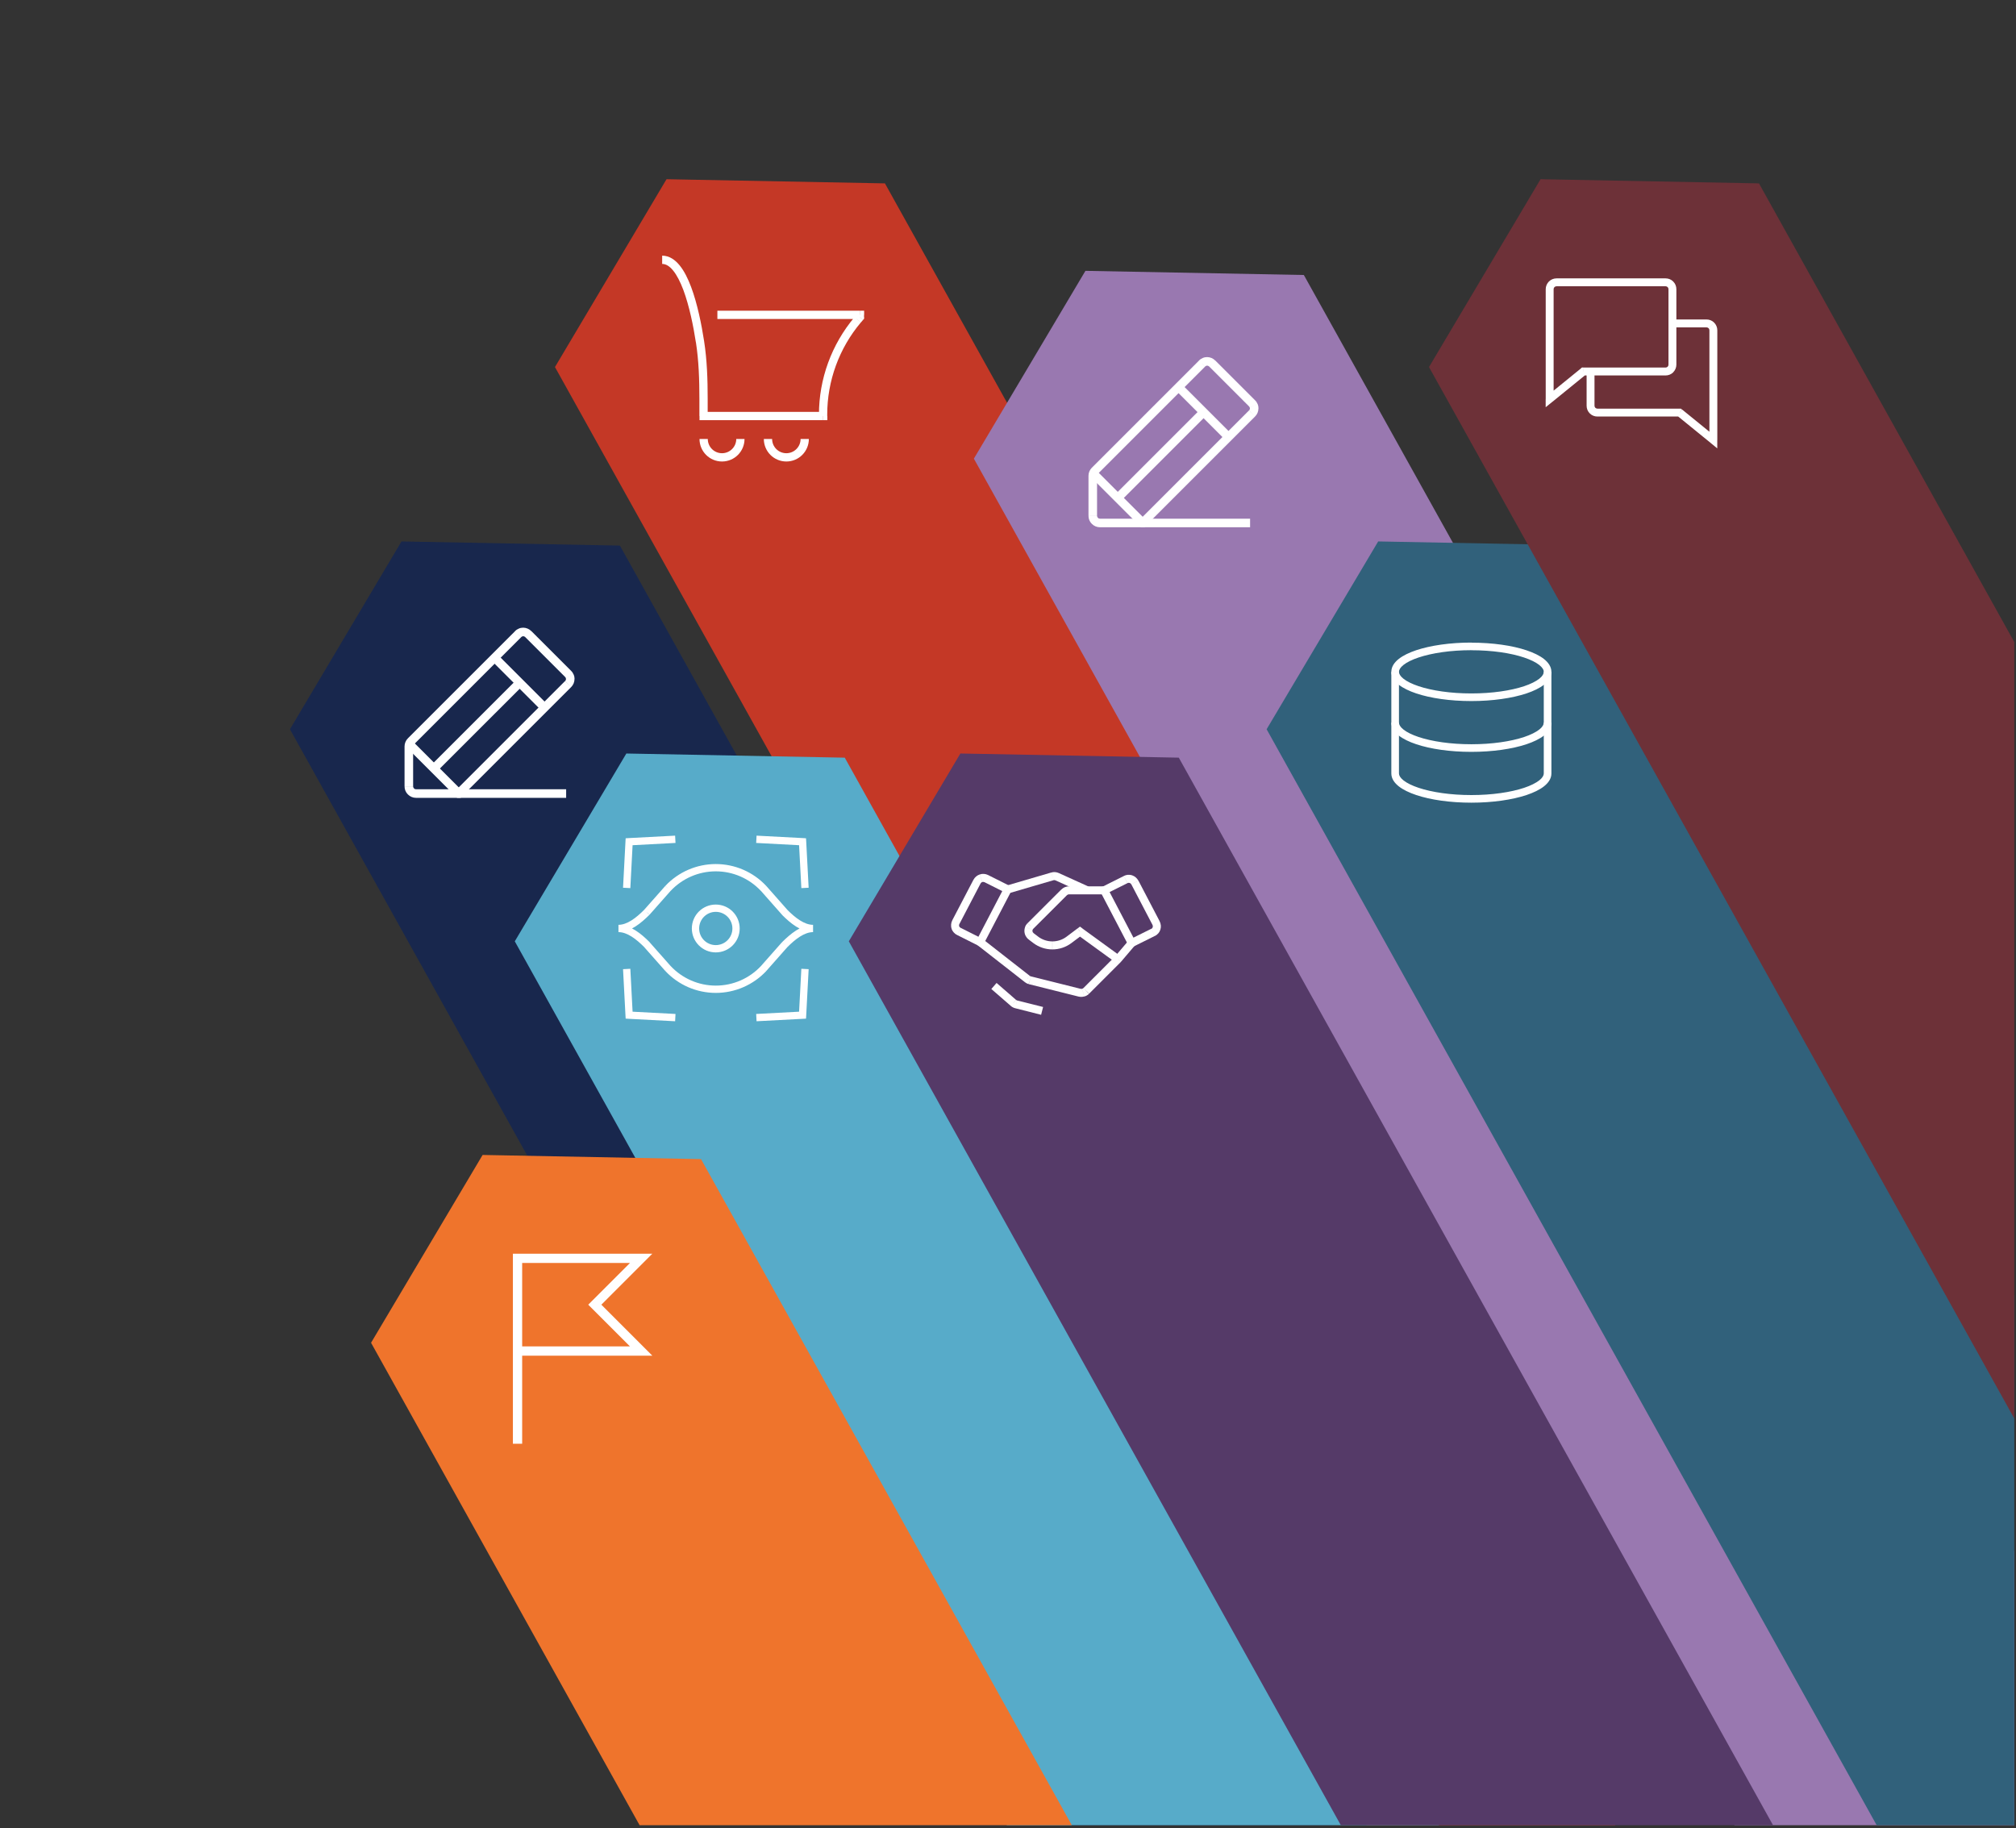
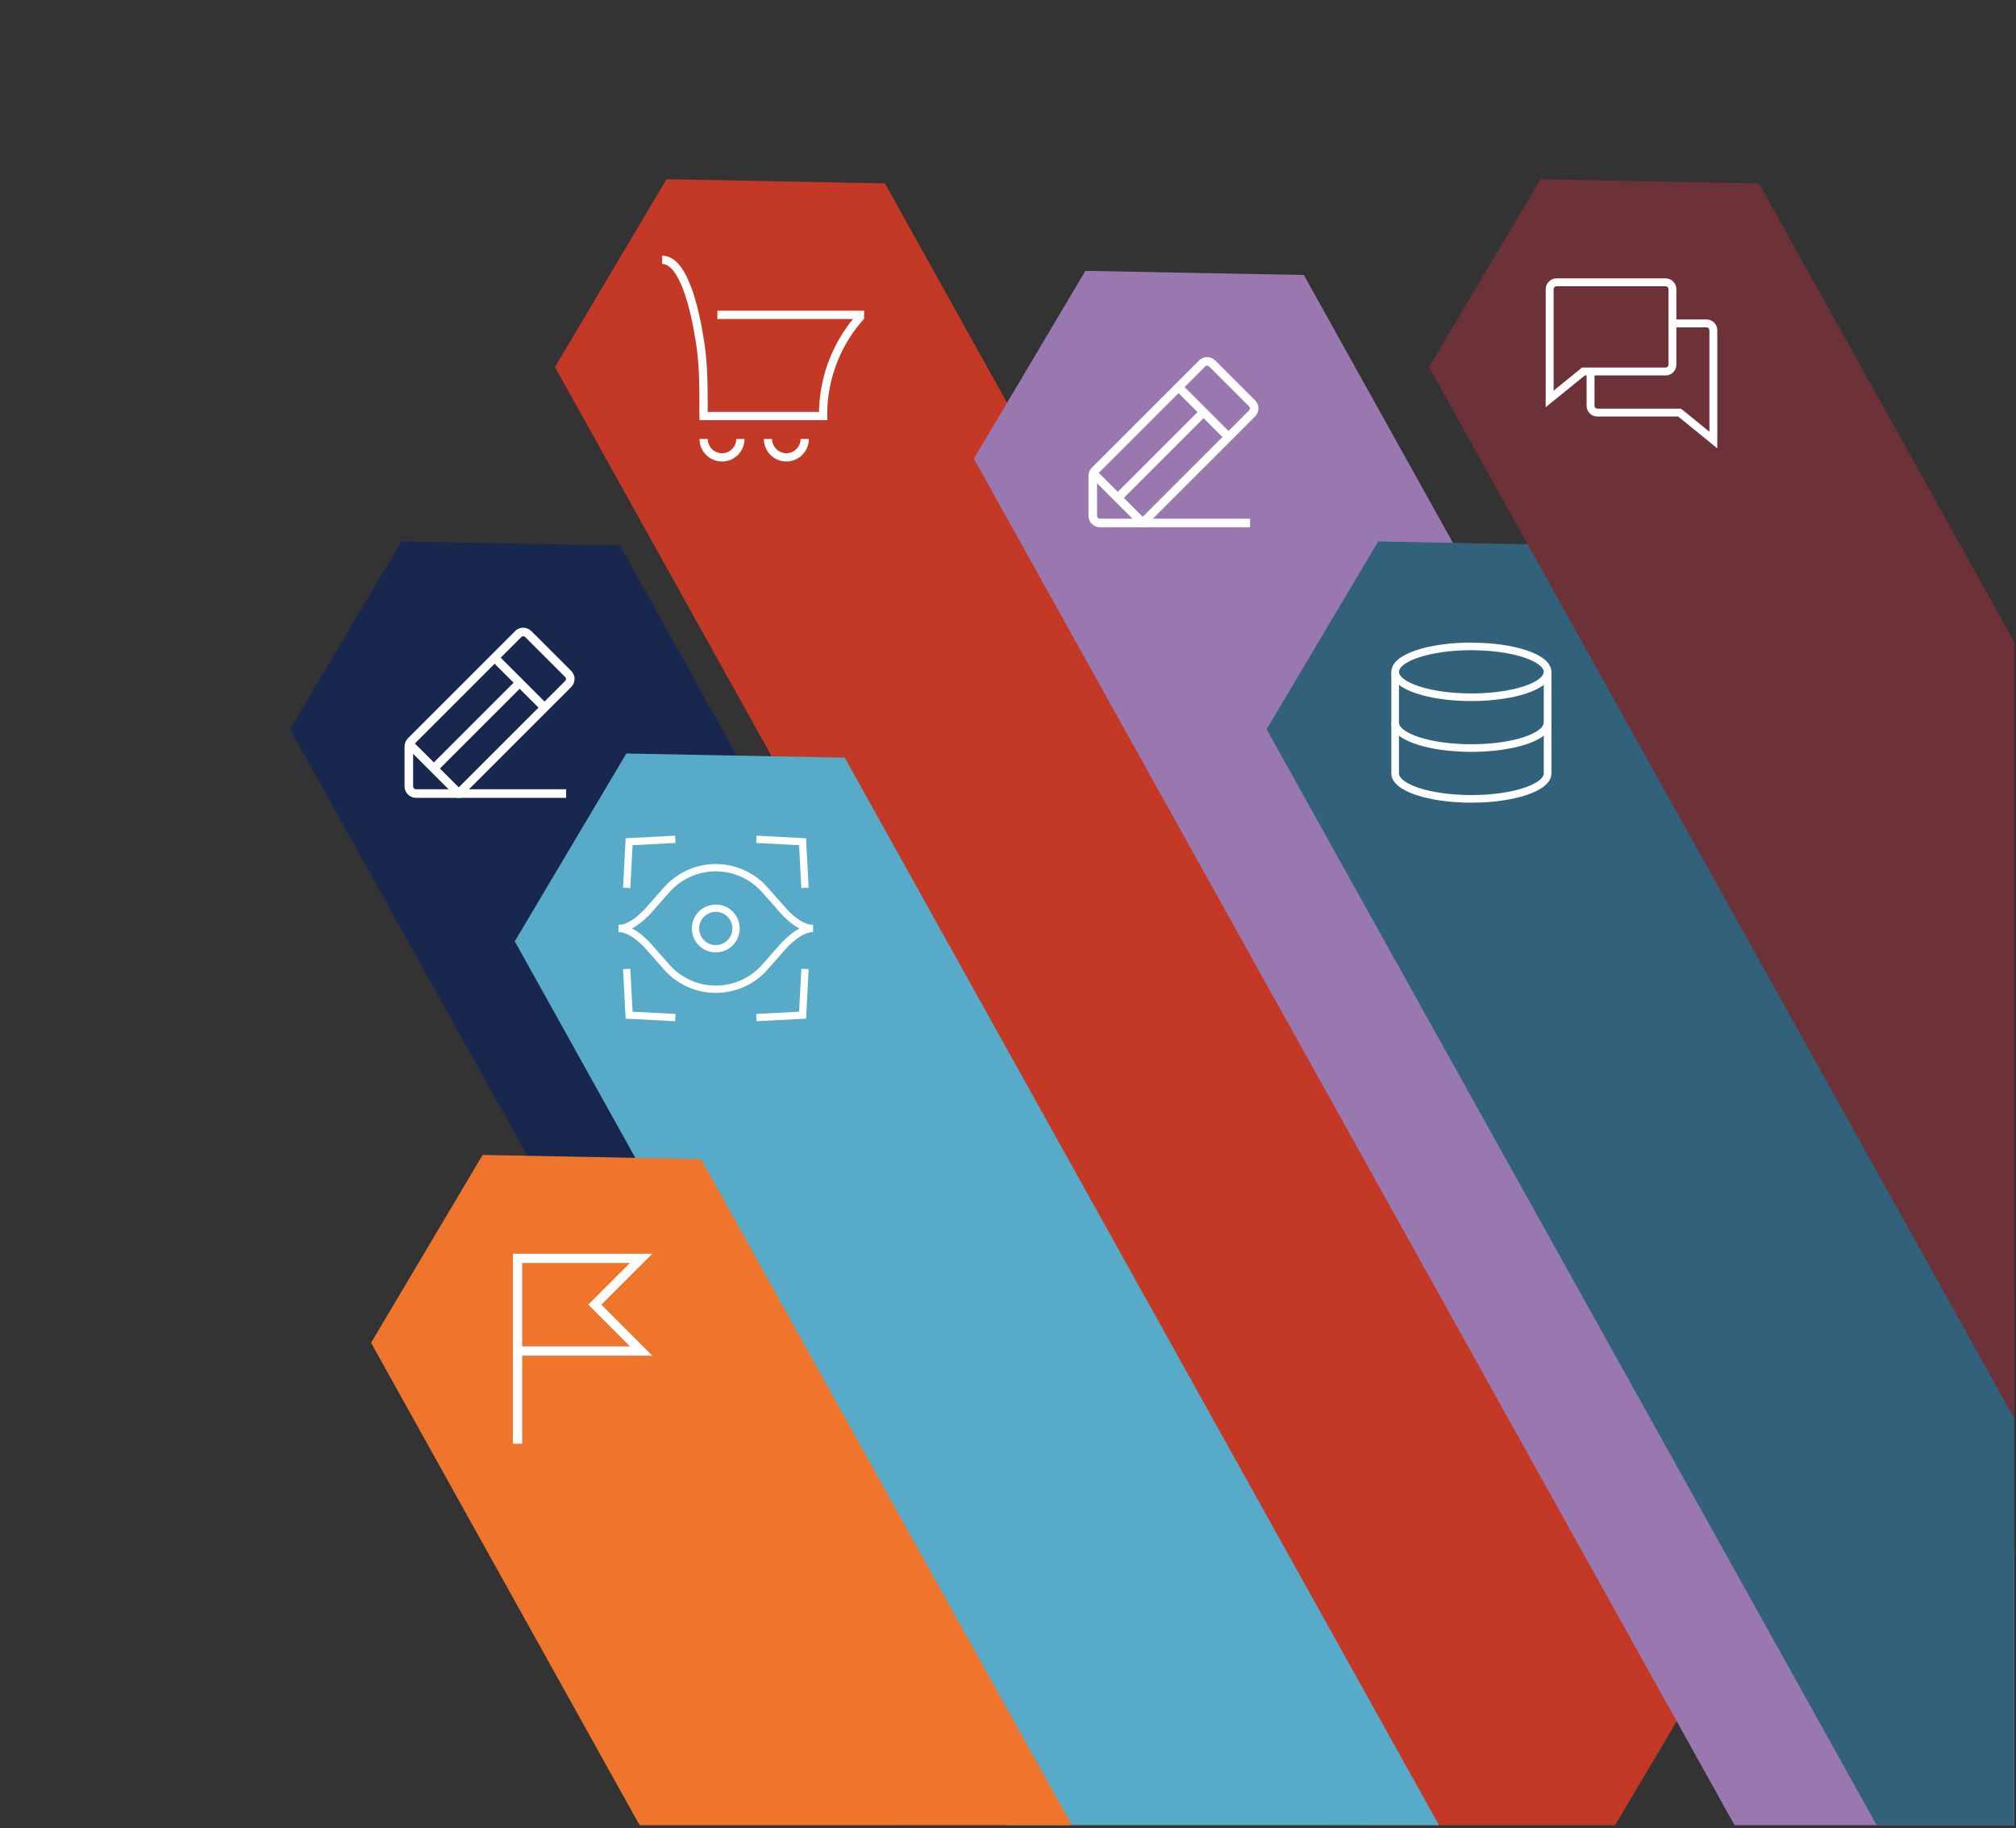
<svg xmlns="http://www.w3.org/2000/svg" width="860" zoomAndPan="magnify" viewBox="0 0 645 585" height="780" preserveAspectRatio="xMidYMid meet" version="1.0">
  <rect x="0" y="0" width="645" height="585" fill="#333333" stroke="none" />
  <defs>
    <clipPath id="f503912954">
      <path d="M 17 30 L 523 30 L 523 441 L 17 441 Z M 17 30 " clip-rule="nonzero" />
    </clipPath>
    <clipPath id="6ba3b780fc">
      <path d="M 106.242 0.855 L 540.09 780.297 L 434.516 839.059 L 0.668 59.617 Z M 106.242 0.855 " clip-rule="nonzero" />
    </clipPath>
    <clipPath id="25f5ad9ee4">
      <path d="M 487.242 809.57 L 417.359 808.242 L 17.762 90.332 L 53.453 30.238 L 123.336 31.566 L 522.934 749.477 Z M 487.242 809.57 " clip-rule="nonzero" />
    </clipPath>
    <clipPath id="0590bf1d99">
      <path d="M 0.555 0.223 L 506 0.223 L 506 411 L 0.555 411 Z M 0.555 0.223 " clip-rule="nonzero" />
    </clipPath>
    <clipPath id="00882a4b24">
      <path d="M 89.242 -29.145 L 523.09 750.297 L 417.516 809.059 L -16.332 29.617 Z M 89.242 -29.145 " clip-rule="nonzero" />
    </clipPath>
    <clipPath id="e7fc33d34e">
      <path d="M 470.242 779.57 L 400.359 778.242 L 0.762 60.332 L 36.453 0.238 L 106.336 1.566 L 505.934 719.477 Z M 470.242 779.57 " clip-rule="nonzero" />
    </clipPath>
    <clipPath id="60938ba0fc">
      <rect x="0" width="506" y="0" height="411" />
    </clipPath>
    <clipPath id="45a62a1532">
      <rect x="0" width="541" y="0" height="441" />
    </clipPath>
    <clipPath id="236e998e86">
      <path d="M 17 30 L 388 30 L 388 557 L 17 557 Z M 17 30 " clip-rule="nonzero" />
    </clipPath>
    <clipPath id="302109136a">
      <path d="M 106.031 0.965 L 404.215 536.676 L 298.641 595.438 L 0.457 59.727 Z M 106.031 0.965 " clip-rule="nonzero" />
    </clipPath>
    <clipPath id="a3f3794428">
      <path d="M 351.383 565.973 L 281.5 564.641 L 17.555 90.441 L 53.246 30.344 L 123.129 31.676 L 387.074 505.875 Z M 351.383 565.973 " clip-rule="nonzero" />
    </clipPath>
    <clipPath id="aca142655a">
      <path d="M 0.367 0.262 L 370.297 0.262 L 370.297 527 L 0.367 527 Z M 0.367 0.262 " clip-rule="nonzero" />
    </clipPath>
    <clipPath id="d4cf62ef56">
      <path d="M 89.031 -29.035 L 387.215 506.676 L 281.641 565.438 L -16.543 29.727 Z M 89.031 -29.035 " clip-rule="nonzero" />
    </clipPath>
    <clipPath id="6d36c48ed5">
      <path d="M 334.383 535.973 L 264.5 534.641 L 0.555 60.441 L 36.246 0.344 L 106.129 1.676 L 370.074 475.875 Z M 334.383 535.973 " clip-rule="nonzero" />
    </clipPath>
    <clipPath id="6b3debc246">
      <rect x="0" width="371" y="0" height="527" />
    </clipPath>
    <clipPath id="031519fe7d">
      <rect x="0" width="405" y="0" height="557" />
    </clipPath>
    <clipPath id="26af1db7ab">
      <path d="M 147 211 L 644.449 211 L 644.449 584 L 147 584 Z M 147 211 " clip-rule="nonzero" />
    </clipPath>
    <clipPath id="d356a25ee2">
      <path d="M 17 30 L 497.449 30 L 497.449 373 L 17 373 Z M 17 30 " clip-rule="nonzero" />
    </clipPath>
    <clipPath id="b575af0281">
      <path d="M 106.18 0.711 L 554.945 806.957 L 449.371 865.723 L 0.605 59.473 Z M 106.18 0.711 " clip-rule="nonzero" />
    </clipPath>
    <clipPath id="f57d7e92ab">
      <path d="M 501.949 835.965 L 432.066 834.633 L 17.699 90.188 L 53.391 30.094 L 123.273 31.422 L 537.641 775.871 Z M 501.949 835.965 " clip-rule="nonzero" />
    </clipPath>
    <clipPath id="45bd878cdf">
      <path d="M 0.668 0.027 L 480.449 0.027 L 480.449 343 L 0.668 343 Z M 0.668 0.027 " clip-rule="nonzero" />
    </clipPath>
    <clipPath id="e9ea43267a">
      <path d="M 89.18 -29.289 L 537.945 776.957 L 432.371 835.723 L -16.395 29.473 Z M 89.18 -29.289 " clip-rule="nonzero" />
    </clipPath>
    <clipPath id="a07c58c7eb">
      <path d="M 484.949 805.965 L 415.066 804.633 L 0.699 60.188 L 36.391 0.094 L 106.273 1.422 L 520.641 745.871 Z M 484.949 805.965 " clip-rule="nonzero" />
    </clipPath>
    <clipPath id="b8b7e27a3e">
      <rect x="0" width="481" y="0" height="343" />
    </clipPath>
    <clipPath id="1f4e3f2f85">
      <rect x="0" width="498" y="0" height="373" />
    </clipPath>
    <clipPath id="6ed3054fff">
      <path d="M 294 57 L 644.449 57 L 644.449 584 L 294 584 Z M 294 57 " clip-rule="nonzero" />
    </clipPath>
    <clipPath id="58204ffe3e">
      <path d="M 17 29 L 350.449 29 L 350.449 527 L 17 527 Z M 17 29 " clip-rule="nonzero" />
    </clipPath>
    <clipPath id="e5e6e45fe0">
      <path d="M 106.059 0.277 L 539.906 779.719 L 434.332 838.48 L 0.484 59.039 Z M 106.059 0.277 " clip-rule="nonzero" />
    </clipPath>
    <clipPath id="4bd6ec9e2a">
      <path d="M 487.059 808.992 L 417.176 807.664 L 17.578 89.754 L 53.273 29.66 L 123.156 30.988 L 522.75 748.898 Z M 487.059 808.992 " clip-rule="nonzero" />
    </clipPath>
    <clipPath id="54fc23d228">
      <path d="M 0.539 0.492 L 333.449 0.492 L 333.449 498 L 0.539 498 Z M 0.539 0.492 " clip-rule="nonzero" />
    </clipPath>
    <clipPath id="87513c9504">
      <path d="M 89.059 -28.723 L 522.906 750.719 L 417.332 809.48 L -16.516 30.039 Z M 89.059 -28.723 " clip-rule="nonzero" />
    </clipPath>
    <clipPath id="5abf9396c3">
      <path d="M 470.059 779.992 L 400.176 778.664 L 0.578 60.754 L 36.273 0.66 L 106.156 1.988 L 505.75 719.898 Z M 470.059 779.992 " clip-rule="nonzero" />
    </clipPath>
    <clipPath id="f7d985185c">
      <rect x="0" width="334" y="0" height="498" />
    </clipPath>
    <clipPath id="6639417765">
      <rect x="0" width="351" y="0" height="527" />
    </clipPath>
    <clipPath id="4f8d49b1bc">
      <path d="M 17 30 L 404 30 L 404 245 L 17 245 Z M 17 30 " clip-rule="nonzero" />
    </clipPath>
    <clipPath id="1bbe9b081a">
      <path d="M 106.191 1.156 L 420.445 565.738 L 314.871 624.5 L 0.617 59.922 Z M 106.191 1.156 " clip-rule="nonzero" />
    </clipPath>
    <clipPath id="f018bc3c66">
      <path d="M 367.477 594.793 L 297.594 593.461 L 17.715 90.633 L 53.406 30.539 L 123.289 31.871 L 403.168 534.695 Z M 367.477 594.793 " clip-rule="nonzero" />
    </clipPath>
    <clipPath id="e25eeb273f">
      <path d="M 0.668 0.449 L 386.168 0.449 L 386.168 215 L 0.668 215 Z M 0.668 0.449 " clip-rule="nonzero" />
    </clipPath>
    <clipPath id="de66599b7a">
      <path d="M 89.191 -28.844 L 403.445 535.738 L 297.871 594.5 L -16.383 29.922 Z M 89.191 -28.844 " clip-rule="nonzero" />
    </clipPath>
    <clipPath id="056eef3336">
      <path d="M 350.477 564.793 L 280.594 563.461 L 0.715 60.633 L 36.406 0.539 L 106.289 1.871 L 386.168 504.695 Z M 350.477 564.793 " clip-rule="nonzero" />
    </clipPath>
    <clipPath id="d72b44a828">
      <rect x="0" width="387" y="0" height="215" />
    </clipPath>
    <clipPath id="3e4a92cae1">
      <rect x="0" width="421" y="0" height="245" />
    </clipPath>
    <clipPath id="a5a523c885">
-       <path d="M 254 211 L 644.449 211 L 644.449 584 L 254 584 Z M 254 211 " clip-rule="nonzero" />
-     </clipPath>
+       </clipPath>
    <clipPath id="2421d994db">
      <path d="M 17 30 L 390.449 30 L 390.449 373 L 17 373 Z M 17 30 " clip-rule="nonzero" />
    </clipPath>
    <clipPath id="b33838f464">
      <path d="M 106.051 0.707 L 486.18 683.645 L 380.605 742.41 L 0.473 59.469 Z M 106.051 0.707 " clip-rule="nonzero" />
    </clipPath>
    <clipPath id="974a554aea">
      <path d="M 433.285 712.832 L 363.402 711.5 L 17.57 90.184 L 53.262 30.09 L 123.145 31.418 L 468.977 652.738 Z M 433.285 712.832 " clip-rule="nonzero" />
    </clipPath>
    <clipPath id="d3922c318e">
      <path d="M 0.527 0.027 L 373.449 0.027 L 373.449 343 L 0.527 343 Z M 0.527 0.027 " clip-rule="nonzero" />
    </clipPath>
    <clipPath id="57bcce199e">
      <path d="M 89.051 -29.293 L 469.18 653.645 L 363.605 712.41 L -16.527 29.469 Z M 89.051 -29.293 " clip-rule="nonzero" />
    </clipPath>
    <clipPath id="972ac44554">
      <path d="M 416.285 682.832 L 346.402 681.5 L 0.57 60.184 L 36.262 0.09 L 106.145 1.418 L 451.977 622.738 Z M 416.285 682.832 " clip-rule="nonzero" />
    </clipPath>
    <clipPath id="865ed4cd09">
      <rect x="0" width="374" y="0" height="343" />
    </clipPath>
    <clipPath id="b948b9dba6">
      <rect x="0" width="391" y="0" height="373" />
    </clipPath>
    <clipPath id="2311e0530e">
      <path d="M 387 143 L 644.449 143 L 644.449 584 L 387 584 Z M 387 143 " clip-rule="nonzero" />
    </clipPath>
    <clipPath id="56bc932a21">
      <path d="M 18 30 L 257.449 30 L 257.449 441 L 18 441 Z M 18 30 " clip-rule="nonzero" />
    </clipPath>
    <clipPath id="ce68bf1dd2">
      <path d="M 106.723 0.855 L 540.57 780.297 L 434.992 839.059 L 1.148 59.617 Z M 106.723 0.855 " clip-rule="nonzero" />
    </clipPath>
    <clipPath id="cca94dc9d5">
      <path d="M 487.723 809.57 L 417.84 808.242 L 18.242 90.332 L 53.934 30.238 L 123.816 31.566 L 523.414 749.477 Z M 487.723 809.57 " clip-rule="nonzero" />
    </clipPath>
    <clipPath id="6a536e20fb">
      <path d="M 0.219 0.223 L 239.449 0.223 L 239.449 411 L 0.219 411 Z M 0.219 0.223 " clip-rule="nonzero" />
    </clipPath>
    <clipPath id="6cf49e9253">
      <path d="M 88.723 -29.145 L 522.57 750.297 L 416.992 809.059 L -16.852 29.617 Z M 88.723 -29.145 " clip-rule="nonzero" />
    </clipPath>
    <clipPath id="aef0d152e8">
      <path d="M 469.723 779.57 L 399.84 778.242 L 0.242 60.332 L 35.934 0.238 L 105.816 1.566 L 505.414 719.477 Z M 469.723 779.57 " clip-rule="nonzero" />
    </clipPath>
    <clipPath id="87071a98fe">
      <rect x="0" width="240" y="0" height="411" />
    </clipPath>
    <clipPath id="e254e6ab16">
      <rect x="0" width="258" y="0" height="441" />
    </clipPath>
    <clipPath id="0b623e7099">
      <path d="M 439 27 L 644.449 27 L 644.449 584 L 439 584 Z M 439 27 " clip-rule="nonzero" />
    </clipPath>
    <clipPath id="b239198f13">
      <path d="M 18 30 L 205.449 30 L 205.449 557 L 18 557 Z M 18 30 " clip-rule="nonzero" />
    </clipPath>
    <clipPath id="95bfbac85c">
      <path d="M 106.676 0.965 L 473.723 660.395 L 368.148 719.16 L 1.098 59.727 Z M 106.676 0.965 " clip-rule="nonzero" />
    </clipPath>
    <clipPath id="8b8eb9d18c">
      <path d="M 420.906 689.727 L 351.023 688.398 L 18.195 90.441 L 53.887 30.344 L 123.77 31.676 L 456.598 629.633 Z M 420.906 689.727 " clip-rule="nonzero" />
    </clipPath>
    <clipPath id="f42d338727">
      <path d="M 0 0.262 L 187.449 0.262 L 187.449 527 L 0 527 Z M 0 0.262 " clip-rule="nonzero" />
    </clipPath>
    <clipPath id="2016aa391e">
      <path d="M 88.676 -29.035 L 455.723 630.395 L 350.148 689.16 L -16.902 29.727 Z M 88.676 -29.035 " clip-rule="nonzero" />
    </clipPath>
    <clipPath id="b7b86e9df2">
      <path d="M 402.906 659.727 L 333.023 658.398 L 0.195 60.441 L 35.887 0.344 L 105.77 1.676 L 438.598 599.633 Z M 402.906 659.727 " clip-rule="nonzero" />
    </clipPath>
    <clipPath id="0db470efdb">
      <rect x="0" width="188" y="0" height="527" />
    </clipPath>
    <clipPath id="b264b3b8d1">
      <rect x="0" width="206" y="0" height="557" />
    </clipPath>
  </defs>
  <g transform="matrix(1, 0, 0, 1, 75, 143)">
    <g clip-path="url(#45a62a1532)">
      <g clip-path="url(#f503912954)">
        <g clip-path="url(#6ba3b780fc)">
          <g clip-path="url(#25f5ad9ee4)">
            <g transform="matrix(1, 0, 0, 1, 17, 30)">
              <g clip-path="url(#60938ba0fc)">
                <g clip-path="url(#0590bf1d99)">
                  <g clip-path="url(#00882a4b24)">
                    <g clip-path="url(#e7fc33d34e)">
                      <path fill="#18274d" d="M 89.242 -29.145 L 523.09 750.297 L 417.516 809.059 L -16.332 29.617 Z M 89.242 -29.145 " fill-opacity="1" fill-rule="nonzero" />
                    </g>
                  </g>
                </g>
              </g>
            </g>
          </g>
        </g>
      </g>
      <path fill="#ffffff" d="M 71.816 110.906 L 71.816 112.277 L 72.387 112.277 L 72.789 111.875 Z M 55.805 95.844 L 57.176 95.844 C 57.176 95.844 55.805 95.844 55.805 95.844 Z M 56.465 94.234 L 55.492 93.262 C 55.492 93.262 56.465 94.234 56.465 94.234 Z M 90.777 59.918 L 91.75 60.887 C 91.75 60.887 90.762 59.918 90.762 59.918 Z M 92.406 59.238 L 92.406 60.613 Z M 94.035 59.918 L 93.066 60.887 C 93.066 60.887 94.035 59.918 94.035 59.918 Z M 106.793 72.672 L 105.824 73.645 C 105.824 73.645 106.793 72.672 106.793 72.672 Z M 106.793 75.93 L 105.824 74.961 C 105.824 74.961 106.793 75.93 106.793 75.93 Z M 71.816 109.535 L 58.09 109.535 L 58.09 112.277 L 71.816 112.277 Z M 58.09 109.535 C 57.855 109.535 57.617 109.441 57.453 109.258 L 55.512 111.199 C 56.207 111.895 57.121 112.277 58.09 112.277 Z M 57.453 109.258 C 57.285 109.094 57.176 108.855 57.176 108.617 L 54.43 108.617 C 54.43 109.59 54.816 110.523 55.512 111.199 Z M 57.176 95.824 L 54.43 95.824 L 54.43 108.602 L 57.176 108.602 Z M 57.176 95.824 C 57.176 95.715 57.195 95.586 57.25 95.477 L 54.707 94.434 C 54.523 94.875 54.43 95.348 54.43 95.824 Z M 57.25 95.477 C 57.285 95.367 57.359 95.277 57.434 95.184 L 55.492 93.246 C 55.164 93.574 54.891 93.977 54.707 94.434 Z M 57.434 95.184 L 91.75 60.867 L 89.809 58.93 L 55.492 93.246 Z M 91.75 60.852 C 91.75 60.852 91.934 60.703 92.043 60.648 L 90.98 58.125 C 90.543 58.305 90.121 58.582 89.789 58.93 Z M 92.043 60.648 C 92.152 60.594 92.281 60.574 92.391 60.574 L 92.391 57.832 C 91.914 57.832 91.418 57.922 90.98 58.125 Z M 92.391 60.574 C 92.52 60.574 92.629 60.594 92.738 60.648 L 93.801 58.125 C 93.359 57.941 92.867 57.832 92.391 57.832 Z M 92.738 60.648 C 92.848 60.703 92.957 60.758 93.031 60.852 L 94.988 58.93 C 94.641 58.582 94.238 58.305 93.801 58.125 Z M 93.047 60.852 L 105.805 73.605 L 107.746 71.668 L 94.988 58.91 Z M 105.805 73.605 C 105.805 73.605 105.953 73.789 106.008 73.898 L 108.531 72.836 C 108.348 72.398 108.074 71.977 107.727 71.648 Z M 106.008 73.898 C 106.043 74.008 106.078 74.137 106.078 74.246 L 108.824 74.246 C 108.824 73.754 108.734 73.277 108.551 72.836 L 106.023 73.898 Z M 106.078 74.246 C 106.078 74.375 106.062 74.484 106.008 74.594 L 108.531 75.656 C 108.715 75.199 108.805 74.723 108.805 74.246 L 106.062 74.246 Z M 106.008 74.594 C 105.953 74.703 105.898 74.816 105.805 74.887 L 107.727 76.848 C 108.074 76.5 108.348 76.094 108.531 75.656 Z M 105.785 74.906 L 70.812 109.883 L 72.75 111.82 L 107.727 76.848 Z M 105.785 74.906 " fill-opacity="1" fill-rule="nonzero" />
      <path fill="#ffffff" d="M 82.27 68.395 L 84.211 66.453 L 100.219 82.461 L 98.281 84.402 Z M 82.27 68.395 " fill-opacity="1" fill-rule="nonzero" />
      <path fill="#ffffff" d="M 71.816 110.906 L 70.848 111.875 L 71.25 112.277 L 71.816 112.277 Z M 106.133 109.535 L 71.816 109.535 L 71.816 112.277 L 106.133 112.277 Z M 72.789 109.938 L 56.922 94.066 L 54.98 96.008 L 70.848 111.875 Z M 72.789 109.938 " fill-opacity="1" fill-rule="nonzero" />
      <path fill="#ffffff" d="M 62.836 101.918 L 90.285 74.473 L 92.227 76.414 L 64.777 103.859 Z M 62.836 101.918 " fill-opacity="1" fill-rule="nonzero" />
    </g>
  </g>
  <g transform="matrix(1, 0, 0, 1, 160, 27)">
    <g clip-path="url(#031519fe7d)">
      <g clip-path="url(#236e998e86)">
        <g clip-path="url(#302109136a)">
          <g clip-path="url(#a3f3794428)">
            <g transform="matrix(1, 0, 0, 1, 17, 30)">
              <g clip-path="url(#6b3debc246)">
                <g clip-path="url(#aca142655a)">
                  <g clip-path="url(#d4cf62ef56)">
                    <g clip-path="url(#6d36c48ed5)">
                      <path fill="#c43826" d="M 89.031 -29.035 L 387.215 506.676 L 281.641 565.438 L -16.543 29.727 Z M 89.031 -29.035 " fill-opacity="1" fill-rule="nonzero" />
                    </g>
                  </g>
                </g>
              </g>
            </g>
          </g>
        </g>
      </g>
      <path fill="#ffffff" d="M 115.148 73.742 L 116.473 73.742 L 116.473 72.418 L 115.148 72.418 Z M 115.148 74.484 L 116.156 75.332 L 116.473 74.961 L 116.473 74.484 Z M 114.445 75.312 L 115.449 76.16 Z M 103.375 107.438 L 104.699 107.438 L 104.699 106.113 L 103.375 106.113 Z M 65.125 106.113 L 63.801 106.113 L 63.801 107.438 L 65.125 107.438 Z M 63.996 82.305 L 65.301 82.09 Z M 63.801 113.457 C 63.801 117.445 67.031 120.66 71.004 120.66 L 71.004 118.012 C 68.48 118.012 66.449 115.965 66.449 113.457 Z M 71.004 120.66 C 74.992 120.66 78.203 117.43 78.203 113.457 L 75.559 113.457 C 75.559 115.98 73.508 118.012 71.004 118.012 Z M 84.383 113.457 C 84.383 117.445 87.613 120.66 91.586 120.66 L 91.586 118.012 C 89.059 118.012 87.031 115.965 87.031 113.457 Z M 91.586 120.66 C 95.574 120.66 98.785 117.43 98.785 113.457 L 96.141 113.457 C 96.141 115.98 94.09 118.012 91.586 118.012 Z M 69.52 75.066 L 115.113 75.066 L 115.113 72.418 L 69.52 72.418 Z M 113.789 74.484 L 116.438 74.484 L 116.438 73.742 L 113.789 73.742 Z M 114.109 73.637 L 113.402 74.465 L 115.434 76.18 L 116.137 75.348 Z M 113.402 74.465 C 106.059 83.184 102.016 94.234 102.016 105.637 L 104.664 105.637 C 104.664 94.852 108.477 84.422 115.414 76.18 L 113.383 74.465 Z M 102.016 106.113 L 104.664 106.113 L 104.664 105.637 L 102.016 105.637 Z M 103.34 104.789 L 65.09 104.789 L 65.09 107.438 L 103.34 107.438 Z M 66.414 100.59 L 63.766 100.59 L 63.766 106.113 L 66.414 106.113 Z M 66.414 100.59 C 66.414 94.445 66.219 88.25 65.266 82.109 L 62.652 82.516 C 63.57 88.465 63.766 94.48 63.766 100.59 Z M 65.266 82.109 C 64.453 76.848 63.129 70.195 61.117 64.828 C 60.113 62.145 58.91 59.707 57.445 57.91 C 55.98 56.109 54.129 54.801 51.852 54.801 L 51.852 57.449 C 53.016 57.449 54.18 58.102 55.383 59.586 C 56.582 61.066 57.66 63.203 58.629 65.762 C 60.535 70.883 61.844 77.324 62.637 82.531 L 65.25 82.125 Z M 65.266 82.109 " fill-opacity="1" fill-rule="nonzero" />
    </g>
  </g>
  <g clip-path="url(#26af1db7ab)">
    <g transform="matrix(1, 0, 0, 1, 147, 211)">
      <g clip-path="url(#1f4e3f2f85)">
        <g clip-path="url(#d356a25ee2)">
          <g clip-path="url(#b575af0281)">
            <g clip-path="url(#f57d7e92ab)">
              <g transform="matrix(1, 0, 0, 1, 17, 30)">
                <g clip-path="url(#b8b7e27a3e)">
                  <g clip-path="url(#45bd878cdf)">
                    <g clip-path="url(#e9ea43267a)">
                      <g clip-path="url(#a07c58c7eb)">
                        <path fill="#57abc9" d="M 89.18 -29.289 L 537.715 776.547 L 432.141 835.309 L -16.395 29.473 Z M 89.18 -29.289 " fill-opacity="1" fill-rule="nonzero" />
                      </g>
                    </g>
                  </g>
                </g>
              </g>
            </g>
          </g>
        </g>
        <path fill="#ffffff" d="M 54.277 58.32 L 54.219 57.152 L 53.176 57.215 L 53.113 58.258 Z M 109.773 58.32 L 110.941 58.258 L 110.879 57.215 L 109.836 57.152 Z M 109.773 113.812 L 109.836 114.98 L 110.879 114.918 L 110.941 113.875 Z M 54.277 113.812 L 53.113 113.875 L 53.176 114.918 L 54.219 114.98 Z M 59.988 91.254 L 60.859 90.477 L 60.797 90.414 L 59.973 91.238 Z M 66.742 98.895 L 65.871 99.672 C 65.871 99.672 65.871 99.703 65.871 99.703 L 66.727 98.91 Z M 97.312 98.895 L 98.168 99.688 C 98.168 99.688 98.168 99.656 98.168 99.656 L 97.297 98.879 Z M 104.062 91.254 L 103.238 90.43 L 103.207 90.461 L 103.207 90.492 C 103.207 90.492 104.062 91.27 104.062 91.27 Z M 104.062 80.879 L 103.191 81.656 L 103.191 81.688 C 103.191 81.688 103.238 81.719 103.238 81.719 L 104.062 80.895 Z M 97.312 73.238 L 98.184 72.461 C 98.184 72.461 98.184 72.43 98.184 72.43 L 97.328 73.223 Z M 66.742 73.238 L 65.887 72.445 C 65.887 72.445 65.887 72.477 65.887 72.477 L 66.758 73.254 Z M 59.988 80.879 L 60.812 81.703 L 60.875 81.641 L 60.004 80.863 Z M 68.996 56.375 L 54.219 57.152 L 54.34 59.488 L 69.121 58.707 Z M 53.113 58.258 L 52.336 73.039 L 54.668 73.16 L 55.445 58.383 Z M 94.93 58.707 L 109.711 59.488 L 109.836 57.152 L 95.055 56.375 Z M 108.605 58.383 L 109.383 73.16 L 111.719 73.039 L 110.941 58.258 Z M 95.055 115.758 L 109.836 114.98 L 109.711 112.645 L 94.93 113.426 Z M 110.941 113.875 L 111.719 99.098 L 109.383 98.973 L 108.605 113.75 Z M 69.121 113.426 L 54.34 112.645 L 54.219 114.98 L 68.996 115.758 Z M 55.445 113.75 L 54.668 98.973 L 52.336 99.098 L 53.113 113.875 Z M 50.902 87.242 C 52.258 87.242 53.656 87.77 55.09 88.672 C 56.52 89.574 57.887 90.805 59.164 92.078 L 60.812 90.43 C 59.492 89.109 57.98 87.738 56.348 86.711 C 54.715 85.668 52.879 84.906 50.918 84.906 L 50.918 87.242 Z M 59.102 92.031 L 65.855 99.672 L 67.598 98.133 L 60.844 90.492 Z M 65.887 99.703 C 70.07 104.168 75.902 106.688 82.02 106.688 L 82.02 104.355 C 76.559 104.355 71.332 102.098 67.582 98.102 Z M 82.02 106.688 C 88.133 106.688 93.965 104.152 98.152 99.703 L 96.457 98.102 C 92.723 102.082 87.496 104.355 82.02 104.355 Z M 98.168 99.672 L 104.918 92.031 L 103.176 90.492 L 96.426 98.133 Z M 104.871 92.078 C 106.148 90.805 107.516 89.574 108.949 88.672 C 110.379 87.77 111.781 87.242 113.133 87.242 L 113.133 84.906 C 111.172 84.906 109.336 85.668 107.703 86.711 C 106.07 87.754 104.562 89.125 103.238 90.43 L 104.887 92.078 Z M 113.117 84.906 C 111.766 84.906 110.363 84.379 108.934 83.477 C 107.5 82.574 106.133 81.344 104.855 80.07 L 103.207 81.719 C 104.531 83.039 106.039 84.41 107.672 85.438 C 109.305 86.48 111.141 87.242 113.102 87.242 L 113.102 84.906 Z M 104.918 80.117 L 98.168 72.477 L 96.426 74.016 L 103.176 81.656 Z M 98.137 72.445 C 93.949 67.98 88.117 65.461 82.004 65.461 L 82.004 67.793 C 87.48 67.793 92.691 70.051 96.441 74.047 Z M 82.004 65.461 C 75.887 65.461 70.055 67.996 65.871 72.445 L 67.566 74.047 C 71.301 70.066 76.527 67.793 82.004 67.793 Z M 65.84 72.477 L 59.086 80.117 L 60.828 81.656 L 67.582 74.016 Z M 59.133 80.07 C 57.859 81.344 56.488 82.574 55.059 83.477 C 53.625 84.379 52.227 84.906 50.871 84.906 L 50.871 87.242 C 52.832 87.242 54.668 86.48 56.301 85.438 C 57.934 84.395 59.445 83.023 60.766 81.719 L 59.117 80.07 Z M 82.004 91.395 C 79.062 91.395 76.684 89.016 76.684 86.074 L 74.348 86.074 C 74.348 90.289 77.77 93.73 82.004 93.73 Z M 76.684 86.074 C 76.684 83.133 79.062 80.754 82.004 80.754 L 82.004 78.422 C 77.77 78.422 74.348 81.844 74.348 86.074 Z M 82.004 80.754 C 84.941 80.754 87.324 83.133 87.324 86.074 L 89.656 86.074 C 89.656 81.859 86.234 78.422 82.004 78.422 Z M 87.324 86.074 C 87.324 89.016 84.941 91.395 82.004 91.395 L 82.004 93.73 C 86.234 93.73 89.656 90.305 89.656 86.074 Z M 87.324 86.074 " fill-opacity="1" fill-rule="nonzero" />
      </g>
    </g>
  </g>
  <g clip-path="url(#6ed3054fff)">
    <g transform="matrix(1, 0, 0, 1, 294, 57)">
      <g clip-path="url(#6639417765)">
        <g clip-path="url(#58204ffe3e)">
          <g clip-path="url(#e5e6e45fe0)">
            <g clip-path="url(#4bd6ec9e2a)">
              <g transform="matrix(1, 0, 0, 1, 17, 29)">
                <g clip-path="url(#f7d985185c)">
                  <g clip-path="url(#54fc23d228)">
                    <g clip-path="url(#87513c9504)">
                      <g clip-path="url(#5abf9396c3)">
                        <path fill="#9978b0" d="M 89.059 -28.723 L 522.906 750.719 L 417.332 809.48 L -16.516 30.039 Z M 89.059 -28.723 " fill-opacity="1" fill-rule="nonzero" />
                      </g>
                    </g>
                  </g>
                </g>
              </g>
            </g>
          </g>
        </g>
        <path fill="#ffffff" d="M 71.637 110.328 L 71.637 111.699 L 72.203 111.699 L 72.605 111.297 Z M 55.621 95.266 L 56.992 95.266 C 56.992 95.266 55.621 95.266 55.621 95.266 Z M 56.281 93.656 L 55.309 92.684 C 55.309 92.684 56.281 93.656 56.281 93.656 Z M 90.598 59.34 L 91.566 60.309 C 91.566 60.309 90.578 59.34 90.578 59.34 Z M 92.227 58.66 L 92.227 60.035 Z M 93.855 59.34 L 92.883 60.309 C 92.883 60.309 93.855 59.34 93.855 59.34 Z M 106.609 72.094 L 105.641 73.066 C 105.641 73.066 106.609 72.094 106.609 72.094 Z M 106.609 75.352 L 105.641 74.383 C 105.641 74.383 106.609 75.352 106.609 75.352 Z M 71.637 108.957 L 57.91 108.957 L 57.91 111.699 L 71.637 111.699 Z M 57.91 108.957 C 57.672 108.957 57.434 108.863 57.27 108.68 L 55.328 110.621 C 56.023 111.316 56.938 111.699 57.91 111.699 Z M 57.27 108.68 C 57.105 108.516 56.992 108.277 56.992 108.039 L 54.25 108.039 C 54.25 109.012 54.633 109.945 55.328 110.621 Z M 56.992 95.246 L 54.25 95.246 L 54.25 108.023 L 56.992 108.023 Z M 56.992 95.246 C 56.992 95.137 57.012 95.008 57.066 94.898 L 54.523 93.855 C 54.34 94.297 54.25 94.77 54.25 95.246 Z M 57.066 94.898 C 57.105 94.789 57.176 94.699 57.25 94.605 L 55.309 92.668 C 54.98 92.996 54.707 93.398 54.523 93.855 Z M 57.25 94.605 L 91.566 60.289 L 89.625 58.352 L 55.309 92.668 Z M 91.566 60.273 C 91.566 60.273 91.75 60.125 91.859 60.07 L 90.797 57.543 C 90.359 57.727 89.938 58.004 89.609 58.352 Z M 91.859 60.07 C 91.969 60.016 92.098 59.996 92.207 59.996 L 92.207 57.254 C 91.73 57.254 91.238 57.344 90.797 57.543 Z M 92.207 59.996 C 92.336 59.996 92.445 60.016 92.555 60.07 L 93.617 57.543 C 93.176 57.363 92.684 57.254 92.207 57.254 Z M 92.555 60.07 C 92.664 60.125 92.773 60.18 92.848 60.273 L 94.805 58.352 C 94.457 58.004 94.055 57.727 93.617 57.543 Z M 92.867 60.273 L 105.621 73.027 L 107.562 71.09 L 94.805 58.332 Z M 105.621 73.027 C 105.621 73.027 105.77 73.211 105.824 73.32 L 108.348 72.258 C 108.168 71.82 107.891 71.398 107.543 71.07 Z M 105.824 73.32 C 105.859 73.43 105.898 73.559 105.898 73.668 L 108.641 73.668 C 108.641 73.176 108.551 72.699 108.367 72.258 L 105.844 73.32 Z M 105.898 73.668 C 105.898 73.797 105.879 73.906 105.824 74.016 L 108.348 75.078 C 108.531 74.621 108.625 74.145 108.625 73.668 L 105.879 73.668 Z M 105.824 74.016 C 105.77 74.125 105.715 74.234 105.621 74.309 L 107.543 76.27 C 107.891 75.922 108.168 75.516 108.348 75.078 Z M 105.605 74.328 L 70.629 109.305 L 72.57 111.242 L 107.543 76.27 Z M 105.605 74.328 " fill-opacity="1" fill-rule="nonzero" />
        <path fill="#ffffff" d="M 82.09 67.816 L 84.027 65.875 L 100.039 81.883 L 98.098 83.824 Z M 82.09 67.816 " fill-opacity="1" fill-rule="nonzero" />
        <path fill="#ffffff" d="M 71.637 110.328 L 70.664 111.297 L 71.066 111.699 L 71.637 111.699 Z M 105.953 108.957 L 71.637 108.957 L 71.637 111.699 L 105.953 111.699 Z M 72.605 109.359 L 56.738 93.488 L 54.797 95.43 L 70.664 111.297 Z M 72.605 109.359 " fill-opacity="1" fill-rule="nonzero" />
        <path fill="#ffffff" d="M 62.652 101.34 L 90.102 73.895 L 92.043 75.832 L 64.594 103.281 Z M 62.652 101.34 " fill-opacity="1" fill-rule="nonzero" />
      </g>
    </g>
  </g>
  <g transform="matrix(1, 0, 0, 1, 101, 339)">
    <g clip-path="url(#3e4a92cae1)">
      <g clip-path="url(#4f8d49b1bc)">
        <g clip-path="url(#1bbe9b081a)">
          <g clip-path="url(#f018bc3c66)">
            <g transform="matrix(1, 0, 0, 1, 17, 30)">
              <g clip-path="url(#d72b44a828)">
                <g clip-path="url(#e25eeb273f)">
                  <g clip-path="url(#de66599b7a)">
                    <g clip-path="url(#056eef3336)">
                      <path fill="#ef742c" d="M 89.191 -28.844 L 403.215 535.324 L 297.641 594.09 L -16.383 29.922 Z M 89.191 -28.844 " fill-opacity="1" fill-rule="nonzero" />
                    </g>
                  </g>
                </g>
              </g>
            </g>
          </g>
        </g>
      </g>
      <path fill="#ffffff" d="M 104.129 93.277 L 104.129 94.762 L 107.707 94.762 L 105.176 92.23 Z M 89.297 78.449 L 88.25 77.398 L 87.203 78.449 L 88.25 79.496 Z M 104.129 63.617 L 105.176 64.664 L 107.707 62.133 L 104.129 62.133 Z M 64.582 62.133 L 63.098 62.133 L 63.098 63.617 L 64.582 63.617 Z M 64.582 94.762 L 104.129 94.762 L 104.129 91.793 L 64.582 91.793 Z M 105.176 92.23 L 90.348 77.398 L 88.25 79.496 L 103.082 94.324 Z M 90.348 79.496 L 105.176 64.664 L 103.082 62.57 L 88.25 77.398 Z M 104.129 62.133 L 64.582 62.133 L 64.582 65.102 L 104.129 65.102 Z M 63.098 122.938 L 66.062 122.938 L 66.062 63.617 L 63.098 63.617 Z M 63.098 122.938 " fill-opacity="1" fill-rule="nonzero" />
    </g>
  </g>
  <g clip-path="url(#a5a523c885)">
    <g transform="matrix(1, 0, 0, 1, 254, 211)">
      <g clip-path="url(#b948b9dba6)">
        <g clip-path="url(#2421d994db)">
          <g clip-path="url(#b33838f464)">
            <g clip-path="url(#974a554aea)">
              <g transform="matrix(1, 0, 0, 1, 17, 30)">
                <g clip-path="url(#865ed4cd09)">
                  <g clip-path="url(#d3922c318e)">
                    <g clip-path="url(#57bcce199e)">
                      <g clip-path="url(#972ac44554)">
                        <path fill="#553a68" d="M 89.051 -29.293 L 469.18 653.645 L 363.605 712.41 L -16.527 29.469 Z M 89.051 -29.293 " fill-opacity="1" fill-rule="nonzero" />
                      </g>
                    </g>
                  </g>
                </g>
              </g>
            </g>
          </g>
        </g>
        <path fill="#ffffff" d="M 108.09 90.707 L 106.945 91.305 L 107.527 92.418 L 108.652 91.852 Z M 99.273 73.844 L 98.711 72.695 L 97.547 73.277 L 98.145 74.441 L 99.289 73.844 Z M 106.16 70.391 L 106.738 71.535 C 106.738 71.535 106.16 70.391 106.16 70.391 Z M 109.082 71.332 L 107.938 71.93 C 107.938 71.93 109.062 71.332 109.062 71.332 Z M 115.863 84.316 L 114.738 84.914 C 114.738 84.914 115.863 84.316 115.863 84.316 Z M 114.328 86.18 L 107.527 89.562 L 108.672 91.852 L 115.473 88.469 Z M 109.219 90.125 L 100.402 73.262 L 98.129 74.457 L 106.945 91.324 L 109.219 90.145 Z M 99.836 75.004 L 106.723 71.57 L 105.578 69.281 L 98.691 72.73 L 99.836 75.02 Z M 106.738 71.551 C 106.945 71.449 107.203 71.434 107.422 71.5 L 108.211 69.059 C 107.34 68.785 106.398 68.852 105.578 69.262 Z M 107.422 71.5 C 107.645 71.57 107.832 71.742 107.938 71.945 L 110.207 70.766 C 109.781 69.965 109.062 69.348 108.191 69.059 L 107.406 71.5 Z M 107.953 71.945 L 114.738 84.934 L 117.012 83.754 L 110.227 70.766 Z M 114.738 84.934 C 114.789 85.035 114.824 85.152 114.84 85.289 L 117.387 85.07 C 117.352 84.605 117.215 84.164 116.992 83.734 L 114.719 84.934 Z M 114.84 85.289 C 114.84 85.41 114.84 85.531 114.805 85.648 L 117.25 86.434 C 117.387 85.992 117.438 85.531 117.402 85.07 L 114.855 85.289 Z M 114.805 85.648 C 114.77 85.77 114.703 85.871 114.633 85.973 L 116.582 87.648 C 116.891 87.289 117.113 86.879 117.25 86.434 Z M 114.633 85.973 C 114.551 86.059 114.465 86.145 114.344 86.195 L 115.488 88.484 C 115.898 88.281 116.273 87.992 116.582 87.633 L 114.633 85.957 Z M 114.633 85.973 " fill-opacity="1" fill-rule="nonzero" />
        <path fill="#ffffff" d="M 59.578 90.434 L 58.996 91.578 L 60.125 92.145 L 60.707 91.031 L 59.562 90.434 Z M 52.777 87.016 L 53.359 85.871 C 53.359 85.871 52.797 87.016 52.797 87.016 Z M 51.805 84.043 L 52.934 84.641 C 52.934 84.641 51.785 84.043 51.785 84.043 Z M 58.586 71.059 L 59.715 71.656 C 59.715 71.656 58.586 71.059 58.586 71.059 Z M 61.508 70.082 L 62.074 68.938 C 62.074 68.938 61.508 70.082 61.508 70.082 Z M 68.395 73.535 L 69.523 74.133 L 70.121 72.969 L 68.961 72.391 Z M 60.16 89.289 L 53.359 85.871 L 52.215 88.16 L 59.016 91.578 Z M 53.344 85.871 C 53.238 85.82 53.137 85.734 53.051 85.648 L 51.121 87.324 C 51.43 87.684 51.785 87.957 52.215 88.16 L 53.344 85.855 Z M 53.051 85.648 C 52.965 85.562 52.914 85.461 52.879 85.344 L 50.438 86.129 C 50.574 86.57 50.812 86.98 51.121 87.324 Z M 52.879 85.344 C 52.848 85.223 52.828 85.102 52.848 84.984 L 50.301 84.762 C 50.266 85.223 50.301 85.684 50.453 86.129 L 52.898 85.344 Z M 52.848 84.984 C 52.848 84.863 52.898 84.742 52.949 84.641 L 50.691 83.445 C 50.473 83.855 50.336 84.301 50.301 84.762 Z M 52.949 84.641 L 59.734 71.656 L 57.461 70.457 L 50.676 83.445 Z M 59.734 71.656 C 59.852 71.449 60.039 71.277 60.262 71.211 L 59.461 68.785 C 58.605 69.074 57.887 69.672 57.461 70.477 Z M 60.262 71.211 C 60.484 71.141 60.742 71.16 60.961 71.262 L 62.09 68.953 C 61.27 68.562 60.332 68.492 59.477 68.785 L 60.281 71.211 Z M 60.945 71.246 L 67.832 74.695 L 68.977 72.406 L 62.09 68.953 Z M 67.27 72.953 L 58.449 89.852 L 60.723 91.031 L 69.539 74.133 Z M 67.27 72.953 " fill-opacity="1" fill-rule="nonzero" />
        <path fill="#ffffff" d="M 103.68 95.902 L 104.586 96.809 L 104.656 96.738 Z M 93.547 106.035 L 94.422 106.977 C 94.422 106.977 94.422 106.941 94.422 106.941 L 93.516 106.035 Z M 91.445 106.617 L 91.141 107.863 L 91.156 107.863 C 91.156 107.863 91.172 107.863 91.172 107.863 Z M 75.469 102.617 L 75.129 103.848 L 75.145 103.848 L 75.453 102.602 Z M 74.668 102.207 L 75.469 101.215 L 74.684 102.223 Z M 107.117 89.887 L 102.707 95.066 L 104.656 96.723 L 109.062 91.543 Z M 102.777 94.996 L 92.645 105.129 L 94.453 106.941 L 104.586 96.809 Z M 92.66 105.113 C 92.539 105.23 92.387 105.316 92.215 105.367 L 92.898 107.848 C 93.465 107.691 93.977 107.402 94.402 107.008 L 92.66 105.129 Z M 92.215 105.367 C 92.047 105.418 91.875 105.418 91.703 105.367 L 91.156 107.879 C 91.719 108 92.32 107.984 92.883 107.828 L 92.199 105.352 Z M 91.754 105.387 L 75.777 101.387 L 75.164 103.883 L 91.141 107.879 Z M 75.812 101.402 C 75.691 101.371 75.574 101.32 75.469 101.234 L 73.848 103.215 C 74.223 103.523 74.648 103.746 75.109 103.863 L 75.793 101.387 Z M 75.453 101.215 L 60.383 89.441 L 58.809 91.461 L 73.883 103.234 Z M 75.453 101.215 " fill-opacity="1" fill-rule="nonzero" />
        <path fill="#ffffff" d="M 91.551 87.086 L 92.301 86.043 L 91.531 85.48 L 90.781 86.043 L 91.551 87.066 Z M 88.012 89.734 L 88.781 90.758 C 88.781 90.758 88.012 89.734 88.012 89.734 Z M 77.434 89.734 L 76.668 90.758 C 76.668 90.758 77.434 89.734 77.434 89.734 Z M 75.949 88.605 L 75.18 89.629 C 75.18 89.629 75.949 88.605 75.949 88.605 Z M 75.691 85.273 L 74.785 84.367 C 74.785 84.367 75.711 85.273 75.711 85.273 Z M 86.492 74.492 L 85.586 73.586 Z M 88.031 73.859 L 88.031 75.141 Z M 104.398 94.859 L 92.266 86.043 L 90.762 88.109 L 102.895 96.926 Z M 90.746 86.059 L 87.227 88.707 L 88.766 90.758 L 92.301 88.109 L 90.762 86.059 Z M 87.227 88.707 C 85.926 89.684 84.34 90.211 82.699 90.211 L 82.699 92.773 C 84.887 92.773 87.004 92.074 88.766 90.758 Z M 82.699 90.211 C 81.074 90.211 79.484 89.684 78.172 88.707 L 76.633 90.758 C 78.375 92.059 80.512 92.773 82.68 92.773 L 82.68 90.211 Z M 78.188 88.707 L 76.699 87.582 L 75.145 89.629 L 76.633 90.758 Z M 76.699 87.582 C 76.598 87.496 76.512 87.391 76.445 87.273 L 74.188 88.504 C 74.43 88.949 74.754 89.324 75.145 89.613 Z M 76.445 87.273 C 76.375 87.152 76.34 87.016 76.324 86.898 L 73.762 87.086 C 73.797 87.582 73.934 88.059 74.172 88.504 L 76.426 87.273 Z M 76.324 86.898 C 76.324 86.762 76.324 86.625 76.375 86.504 L 73.965 85.633 C 73.797 86.094 73.727 86.605 73.762 87.102 L 76.324 86.914 Z M 76.375 86.504 C 76.426 86.383 76.496 86.266 76.582 86.16 L 74.734 84.367 C 74.395 84.727 74.121 85.152 73.949 85.617 L 76.359 86.488 Z M 76.582 86.18 L 87.379 75.398 L 85.57 73.586 L 74.77 84.367 Z M 87.379 75.414 C 87.379 75.414 87.566 75.262 87.672 75.227 L 86.695 72.852 C 86.27 73.023 85.895 73.277 85.57 73.602 Z M 87.672 75.227 C 87.773 75.176 87.895 75.156 88.012 75.156 L 88.012 72.594 C 87.566 72.594 87.125 72.68 86.695 72.852 Z M 88.012 75.156 L 99.223 75.156 L 99.223 72.594 L 88.012 72.594 Z M 88.012 75.156 " fill-opacity="1" fill-rule="nonzero" />
        <path fill="#ffffff" d="M 82.699 69.418 L 82.34 68.188 C 82.34 68.188 82.699 69.418 82.699 69.418 Z M 84.219 69.52 L 84.75 68.355 Z M 68.926 74.766 L 83.059 70.629 L 82.34 68.168 L 68.207 72.305 Z M 83.059 70.629 C 83.262 70.562 83.484 70.578 83.688 70.68 L 84.75 68.34 C 83.996 68 83.141 67.93 82.355 68.168 Z M 83.688 70.68 L 93.223 75.004 L 94.285 72.664 L 84.75 68.34 Z M 83.688 70.68 " fill-opacity="1" fill-rule="nonzero" />
        <path fill="#ffffff" d="M 71.129 110.34 L 71.438 109.094 L 71.148 110.34 Z M 70.223 109.879 L 71.078 108.922 C 71.078 108.922 70.242 109.879 70.242 109.879 Z M 79.742 111.195 L 71.438 109.109 L 70.805 111.59 L 79.094 113.691 L 79.727 111.195 Z M 71.422 109.094 C 71.301 109.059 71.18 109.008 71.078 108.922 L 69.371 110.836 C 69.797 111.211 70.293 111.469 70.855 111.605 L 71.422 109.109 Z M 71.062 108.906 L 64.84 103.508 L 63.168 105.438 L 69.387 110.836 Z M 71.062 108.906 " fill-opacity="1" fill-rule="nonzero" />
      </g>
    </g>
  </g>
  <g clip-path="url(#2311e0530e)">
    <g transform="matrix(1, 0, 0, 1, 387, 143)">
      <g clip-path="url(#e254e6ab16)">
        <g clip-path="url(#56bc932a21)">
          <g clip-path="url(#ce68bf1dd2)">
            <g clip-path="url(#cca94dc9d5)">
              <g transform="matrix(1, 0, 0, 1, 18, 30)">
                <g clip-path="url(#87071a98fe)">
                  <g clip-path="url(#6a536e20fb)">
                    <g clip-path="url(#6cf49e9253)">
                      <g clip-path="url(#aef0d152e8)">
                        <path fill="#31617b" d="M 88.723 -29.145 L 522.57 750.297 L 416.992 809.059 L -16.852 29.617 Z M 88.723 -29.145 " fill-opacity="1" fill-rule="nonzero" />
                      </g>
                    </g>
                  </g>
                </g>
              </g>
            </g>
          </g>
        </g>
        <path fill="#ffffff" d="M 106.918 104.477 L 109.359 104.477 L 109.359 71.961 L 106.918 71.961 Z M 106.918 104.477 C 106.918 105.062 106.562 105.824 105.473 106.688 C 104.383 107.531 102.758 108.363 100.609 109.078 C 96.352 110.492 90.387 111.387 83.75 111.387 L 83.75 113.824 C 90.582 113.824 96.809 112.898 101.375 111.387 C 103.652 110.621 105.586 109.695 106.969 108.605 C 108.352 107.516 109.359 106.137 109.359 104.477 Z M 83.75 111.387 C 77.117 111.387 71.152 110.492 66.895 109.078 C 64.762 108.363 63.121 107.551 62.031 106.688 C 60.941 105.824 60.586 105.062 60.586 104.477 L 58.145 104.477 C 58.145 106.137 59.152 107.516 60.535 108.605 C 61.918 109.695 63.852 110.621 66.129 111.387 C 70.695 112.914 76.922 113.824 83.75 113.824 Z M 60.586 71.961 L 58.145 71.961 L 58.145 104.477 L 60.586 104.477 Z M 60.586 71.961 C 60.586 71.375 60.941 70.613 62.031 69.75 C 63.121 68.891 64.746 68.074 66.895 67.359 C 71.152 65.945 77.102 65.035 83.75 65.035 L 83.75 62.598 C 76.922 62.598 70.695 63.523 66.129 65.035 C 63.852 65.801 61.918 66.727 60.535 67.816 C 59.152 68.906 58.145 70.285 58.145 71.945 L 60.586 71.945 Z M 83.75 65.051 C 90.387 65.051 96.352 65.945 100.609 67.375 C 102.742 68.094 104.383 68.906 105.473 69.766 C 106.562 70.629 106.918 71.375 106.918 71.977 L 109.359 71.977 C 109.359 70.32 108.352 68.938 106.969 67.848 C 105.586 66.758 103.652 65.832 101.375 65.066 C 96.809 63.539 90.582 62.629 83.75 62.629 L 83.75 65.066 Z M 83.75 65.051 " fill-opacity="1" fill-rule="nonzero" />
        <path fill="#ffffff" d="M 106.918 71.961 C 106.918 72.547 106.562 73.312 105.473 74.172 C 104.383 75.02 102.758 75.848 100.609 76.562 C 96.352 77.977 90.387 78.871 83.75 78.871 L 83.75 81.309 C 90.582 81.309 96.809 80.383 101.375 78.871 C 103.652 78.105 105.586 77.18 106.969 76.09 C 108.352 75 109.359 73.621 109.359 71.961 Z M 83.75 78.871 C 77.117 78.871 71.152 77.977 66.895 76.562 C 64.762 75.848 63.121 75.035 62.031 74.172 C 60.941 73.312 60.586 72.547 60.586 71.961 L 58.145 71.961 C 58.145 73.621 59.152 75 60.535 76.09 C 61.918 77.18 63.852 78.105 66.129 78.871 C 70.695 80.398 76.922 81.309 83.75 81.309 Z M 83.75 78.871 " fill-opacity="1" fill-rule="nonzero" />
        <path fill="#ffffff" d="M 106.918 88.219 C 106.918 88.805 106.562 89.57 105.473 90.43 C 104.383 91.277 102.758 92.105 100.609 92.82 C 96.352 94.234 90.387 95.129 83.75 95.129 L 83.75 97.566 C 90.582 97.566 96.809 96.641 101.375 95.129 C 103.652 94.363 105.586 93.438 106.969 92.348 C 108.352 91.258 109.359 89.879 109.359 88.219 Z M 83.75 95.129 C 77.117 95.129 71.152 94.234 66.895 92.82 C 64.762 92.105 63.121 91.293 62.031 90.43 C 60.941 89.57 60.586 88.805 60.586 88.219 L 58.145 88.219 C 58.145 89.879 59.152 91.258 60.535 92.348 C 61.918 93.438 63.852 94.363 66.129 95.129 C 70.695 96.656 76.922 97.566 83.75 97.566 Z M 83.75 95.129 " fill-opacity="1" fill-rule="nonzero" />
      </g>
    </g>
  </g>
  <g clip-path="url(#0b623e7099)">
    <g transform="matrix(1, 0, 0, 1, 439, 27)">
      <g clip-path="url(#b264b3b8d1)">
        <g clip-path="url(#b239198f13)">
          <g clip-path="url(#95bfbac85c)">
            <g clip-path="url(#8b8eb9d18c)">
              <g transform="matrix(1, 0, 0, 1, 18, 30)">
                <g clip-path="url(#0db470efdb)">
                  <g clip-path="url(#f42d338727)">
                    <g clip-path="url(#2016aa391e)">
                      <g clip-path="url(#b7b86e9df2)">
                        <path fill="#6d3138" d="M 88.676 -29.035 L 455.723 630.395 L 350.148 689.16 L -16.902 29.727 Z M 88.676 -29.035 " fill-opacity="1" fill-rule="nonzero" />
                      </g>
                    </g>
                  </g>
                </g>
              </g>
            </g>
          </g>
        </g>
        <path fill="#ffffff" d="M 67.594 91.848 L 67.594 90.586 L 67.137 90.586 L 66.785 90.871 L 67.574 91.848 Z M 56.785 100.637 L 55.523 100.637 L 55.523 103.297 L 57.578 101.629 L 56.785 100.652 Z M 58.973 63.312 L 58.973 64.574 Z M 66.801 90.887 L 55.992 99.676 L 57.594 101.629 L 68.402 92.84 Z M 58.066 65.52 L 55.539 65.52 L 55.539 100.652 L 58.066 100.652 Z M 58.066 65.52 C 58.066 65.266 58.164 65.031 58.332 64.863 L 56.551 63.078 C 55.91 63.734 55.539 64.609 55.539 65.52 Z M 58.332 64.863 C 58.504 64.695 58.738 64.594 58.992 64.594 L 58.992 62.066 C 58.082 62.066 57.188 62.438 56.551 63.078 Z M 58.992 64.594 L 93.906 64.594 L 93.906 62.066 L 58.992 62.066 Z M 93.906 64.594 C 94.141 64.594 94.375 64.695 94.547 64.863 L 96.328 63.078 C 95.691 62.422 94.816 62.066 93.887 62.066 L 93.887 64.594 Z M 94.547 64.863 C 94.715 65.031 94.816 65.266 94.816 65.52 L 97.34 65.52 C 97.34 64.609 96.984 63.719 96.328 63.078 Z M 94.816 89.676 L 97.34 89.676 L 97.34 65.52 L 94.816 65.52 Z M 94.816 89.676 C 94.816 89.93 94.715 90.164 94.547 90.332 L 96.328 92.117 C 96.969 91.461 97.34 90.586 97.34 89.676 Z M 94.547 90.332 C 94.375 90.5 94.141 90.602 93.906 90.602 L 93.906 93.129 C 94.816 93.129 95.707 92.758 96.348 92.117 L 94.562 90.332 Z M 93.906 90.602 L 67.609 90.602 L 67.609 93.129 L 93.906 93.129 Z M 93.906 90.602 " fill-opacity="1" fill-rule="nonzero" />
        <path fill="#ffffff" d="M 98.352 105.012 L 99.141 104.035 L 98.789 103.75 L 98.332 103.75 L 98.332 105.012 Z M 109.156 113.801 L 108.367 114.777 L 110.422 116.461 L 110.422 113.801 Z M 68.621 102.824 L 71.145 102.824 L 71.145 91.848 L 68.621 91.848 Z M 68.621 102.824 C 68.621 103.734 68.973 104.625 69.629 105.266 L 71.414 103.48 C 71.246 103.312 71.145 103.078 71.145 102.824 Z M 69.629 105.266 C 70.27 105.922 71.145 106.273 72.07 106.273 L 72.07 103.75 C 71.836 103.75 71.598 103.648 71.414 103.48 Z M 72.07 106.273 L 98.367 106.273 L 98.367 103.75 L 72.07 103.75 Z M 97.574 105.988 L 108.383 114.777 L 109.984 112.824 L 99.176 104.035 Z M 110.438 78.668 L 107.91 78.668 L 107.91 113.801 L 110.438 113.801 Z M 110.438 78.668 C 110.438 77.758 110.066 76.863 109.426 76.227 L 107.641 78.008 C 107.812 78.18 107.91 78.414 107.91 78.668 Z M 109.426 76.227 C 108.789 75.57 107.91 75.215 106.984 75.215 L 106.984 77.742 C 107.223 77.742 107.457 77.84 107.625 78.008 L 109.41 76.227 Z M 106.984 75.215 L 96.078 75.215 L 96.078 77.742 L 106.984 77.742 Z M 106.984 75.215 " fill-opacity="1" fill-rule="nonzero" />
      </g>
    </g>
  </g>
</svg>